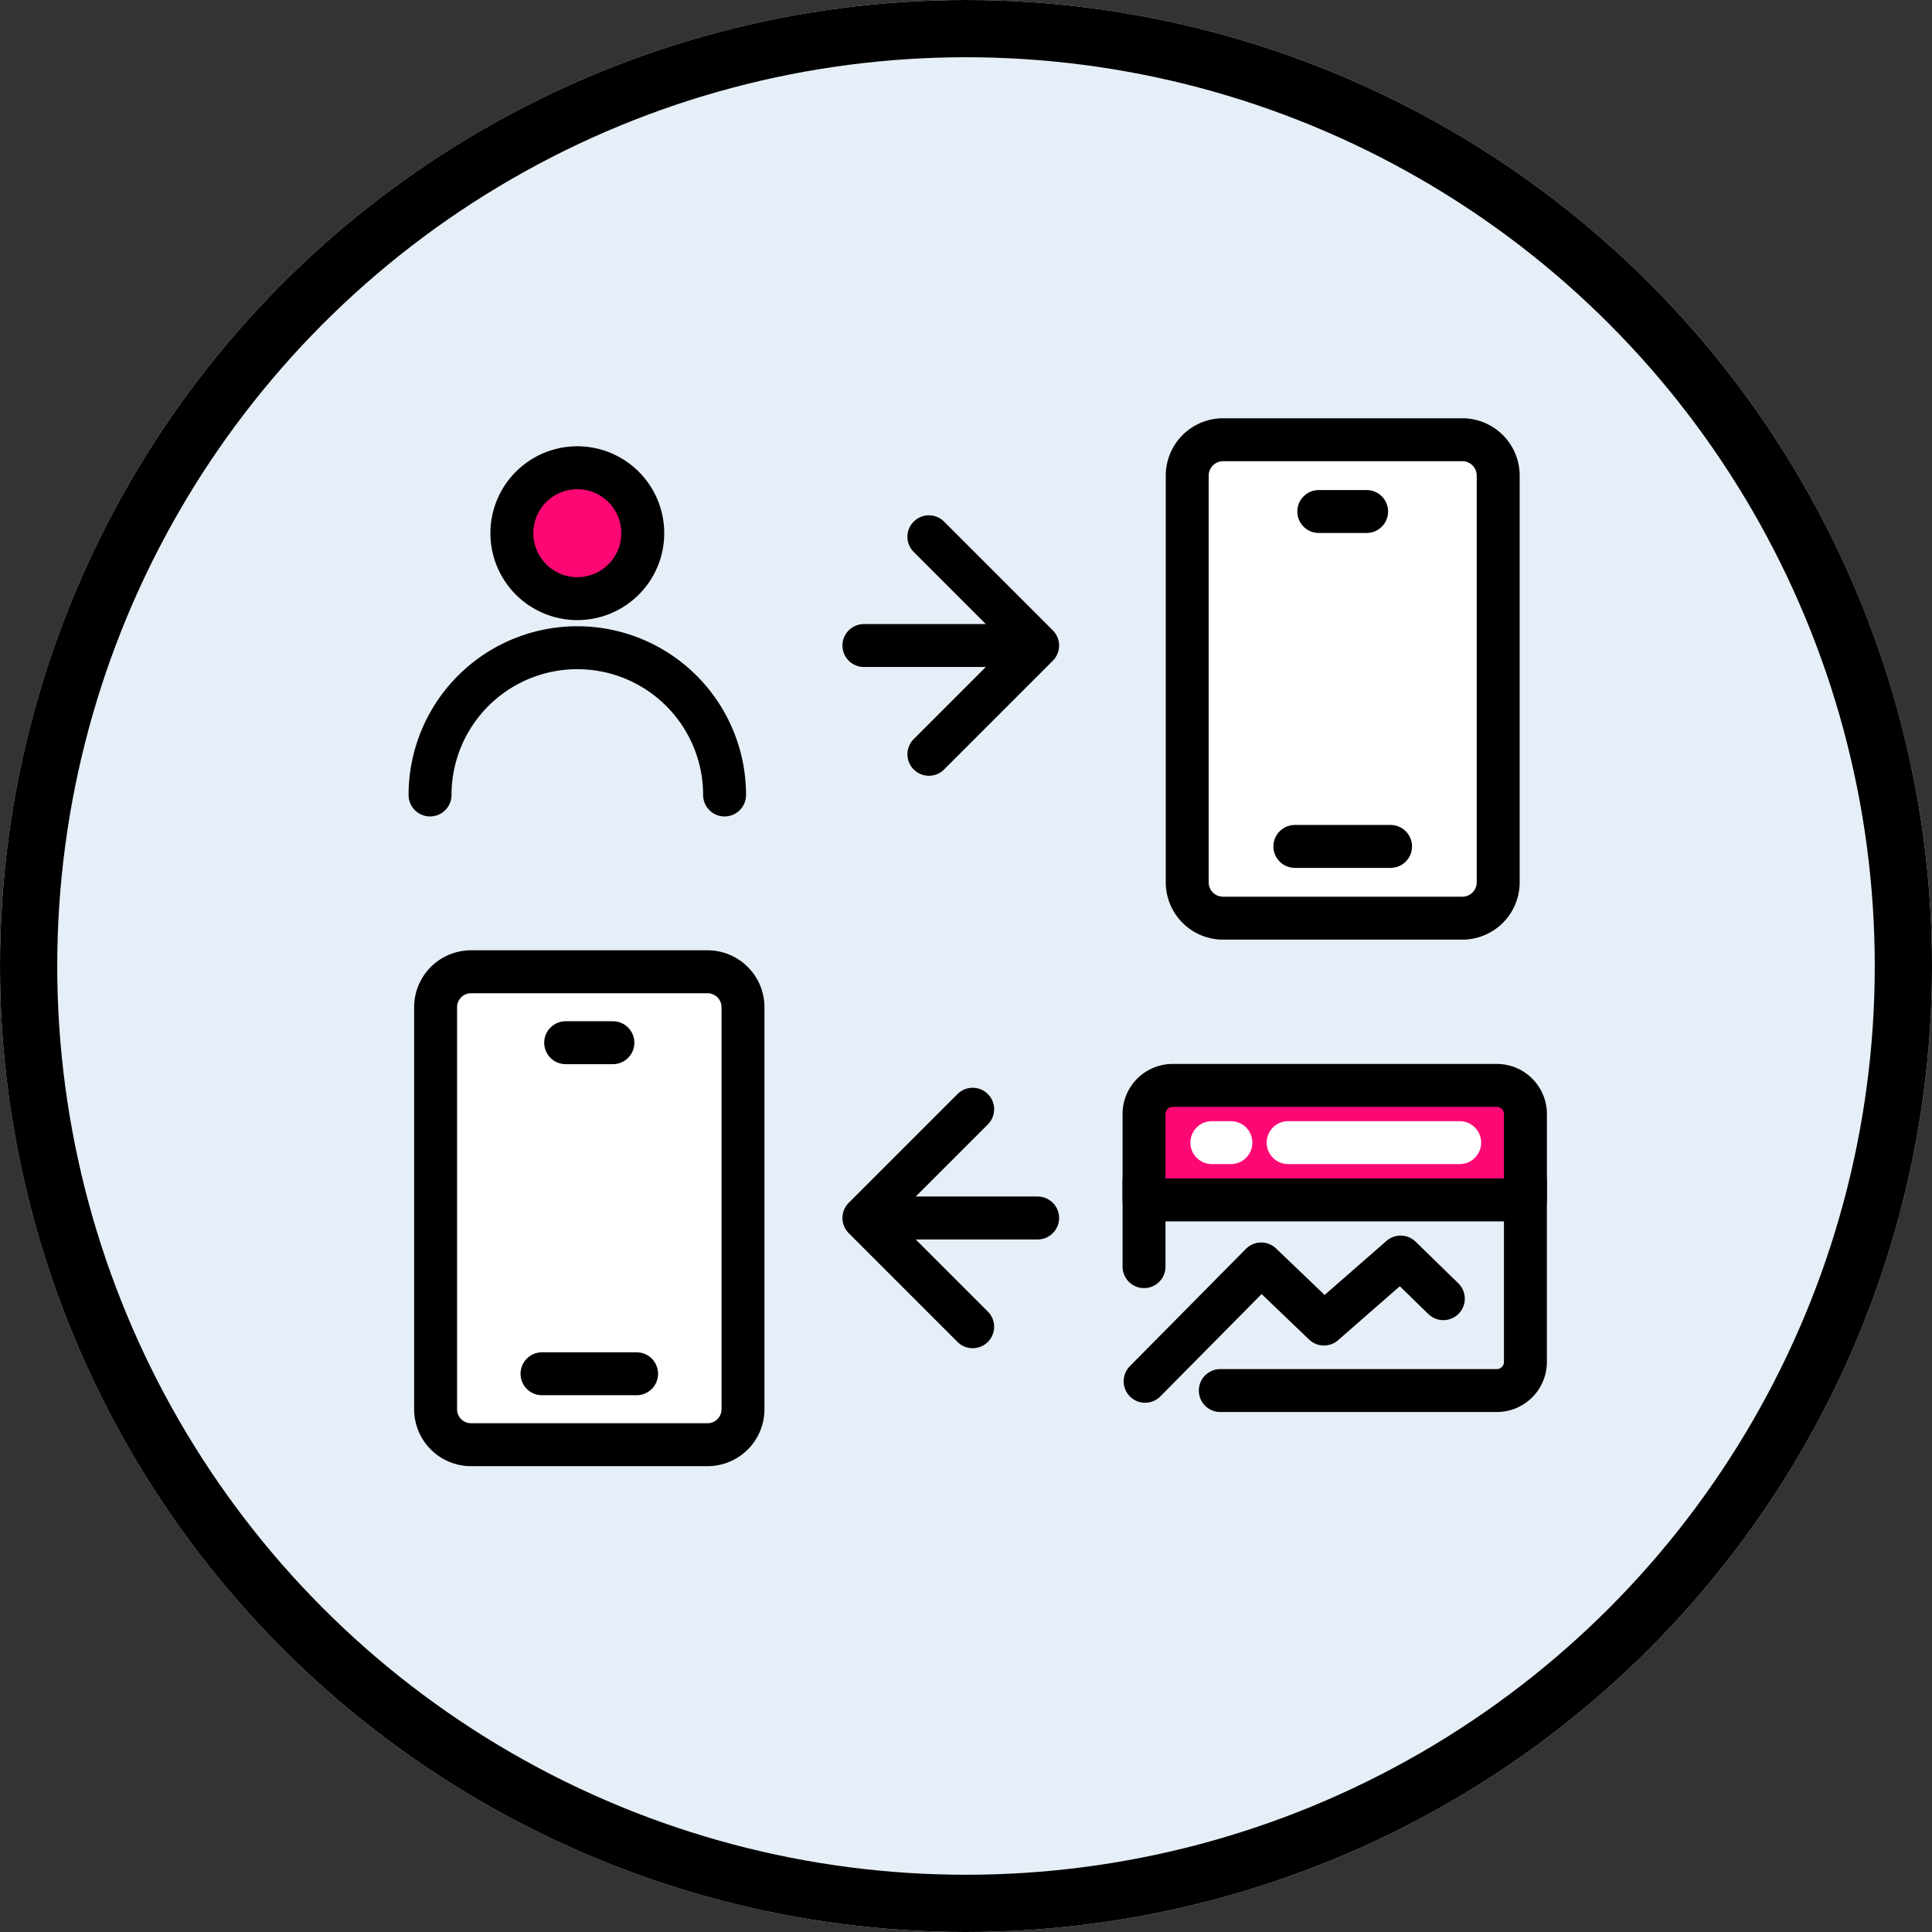
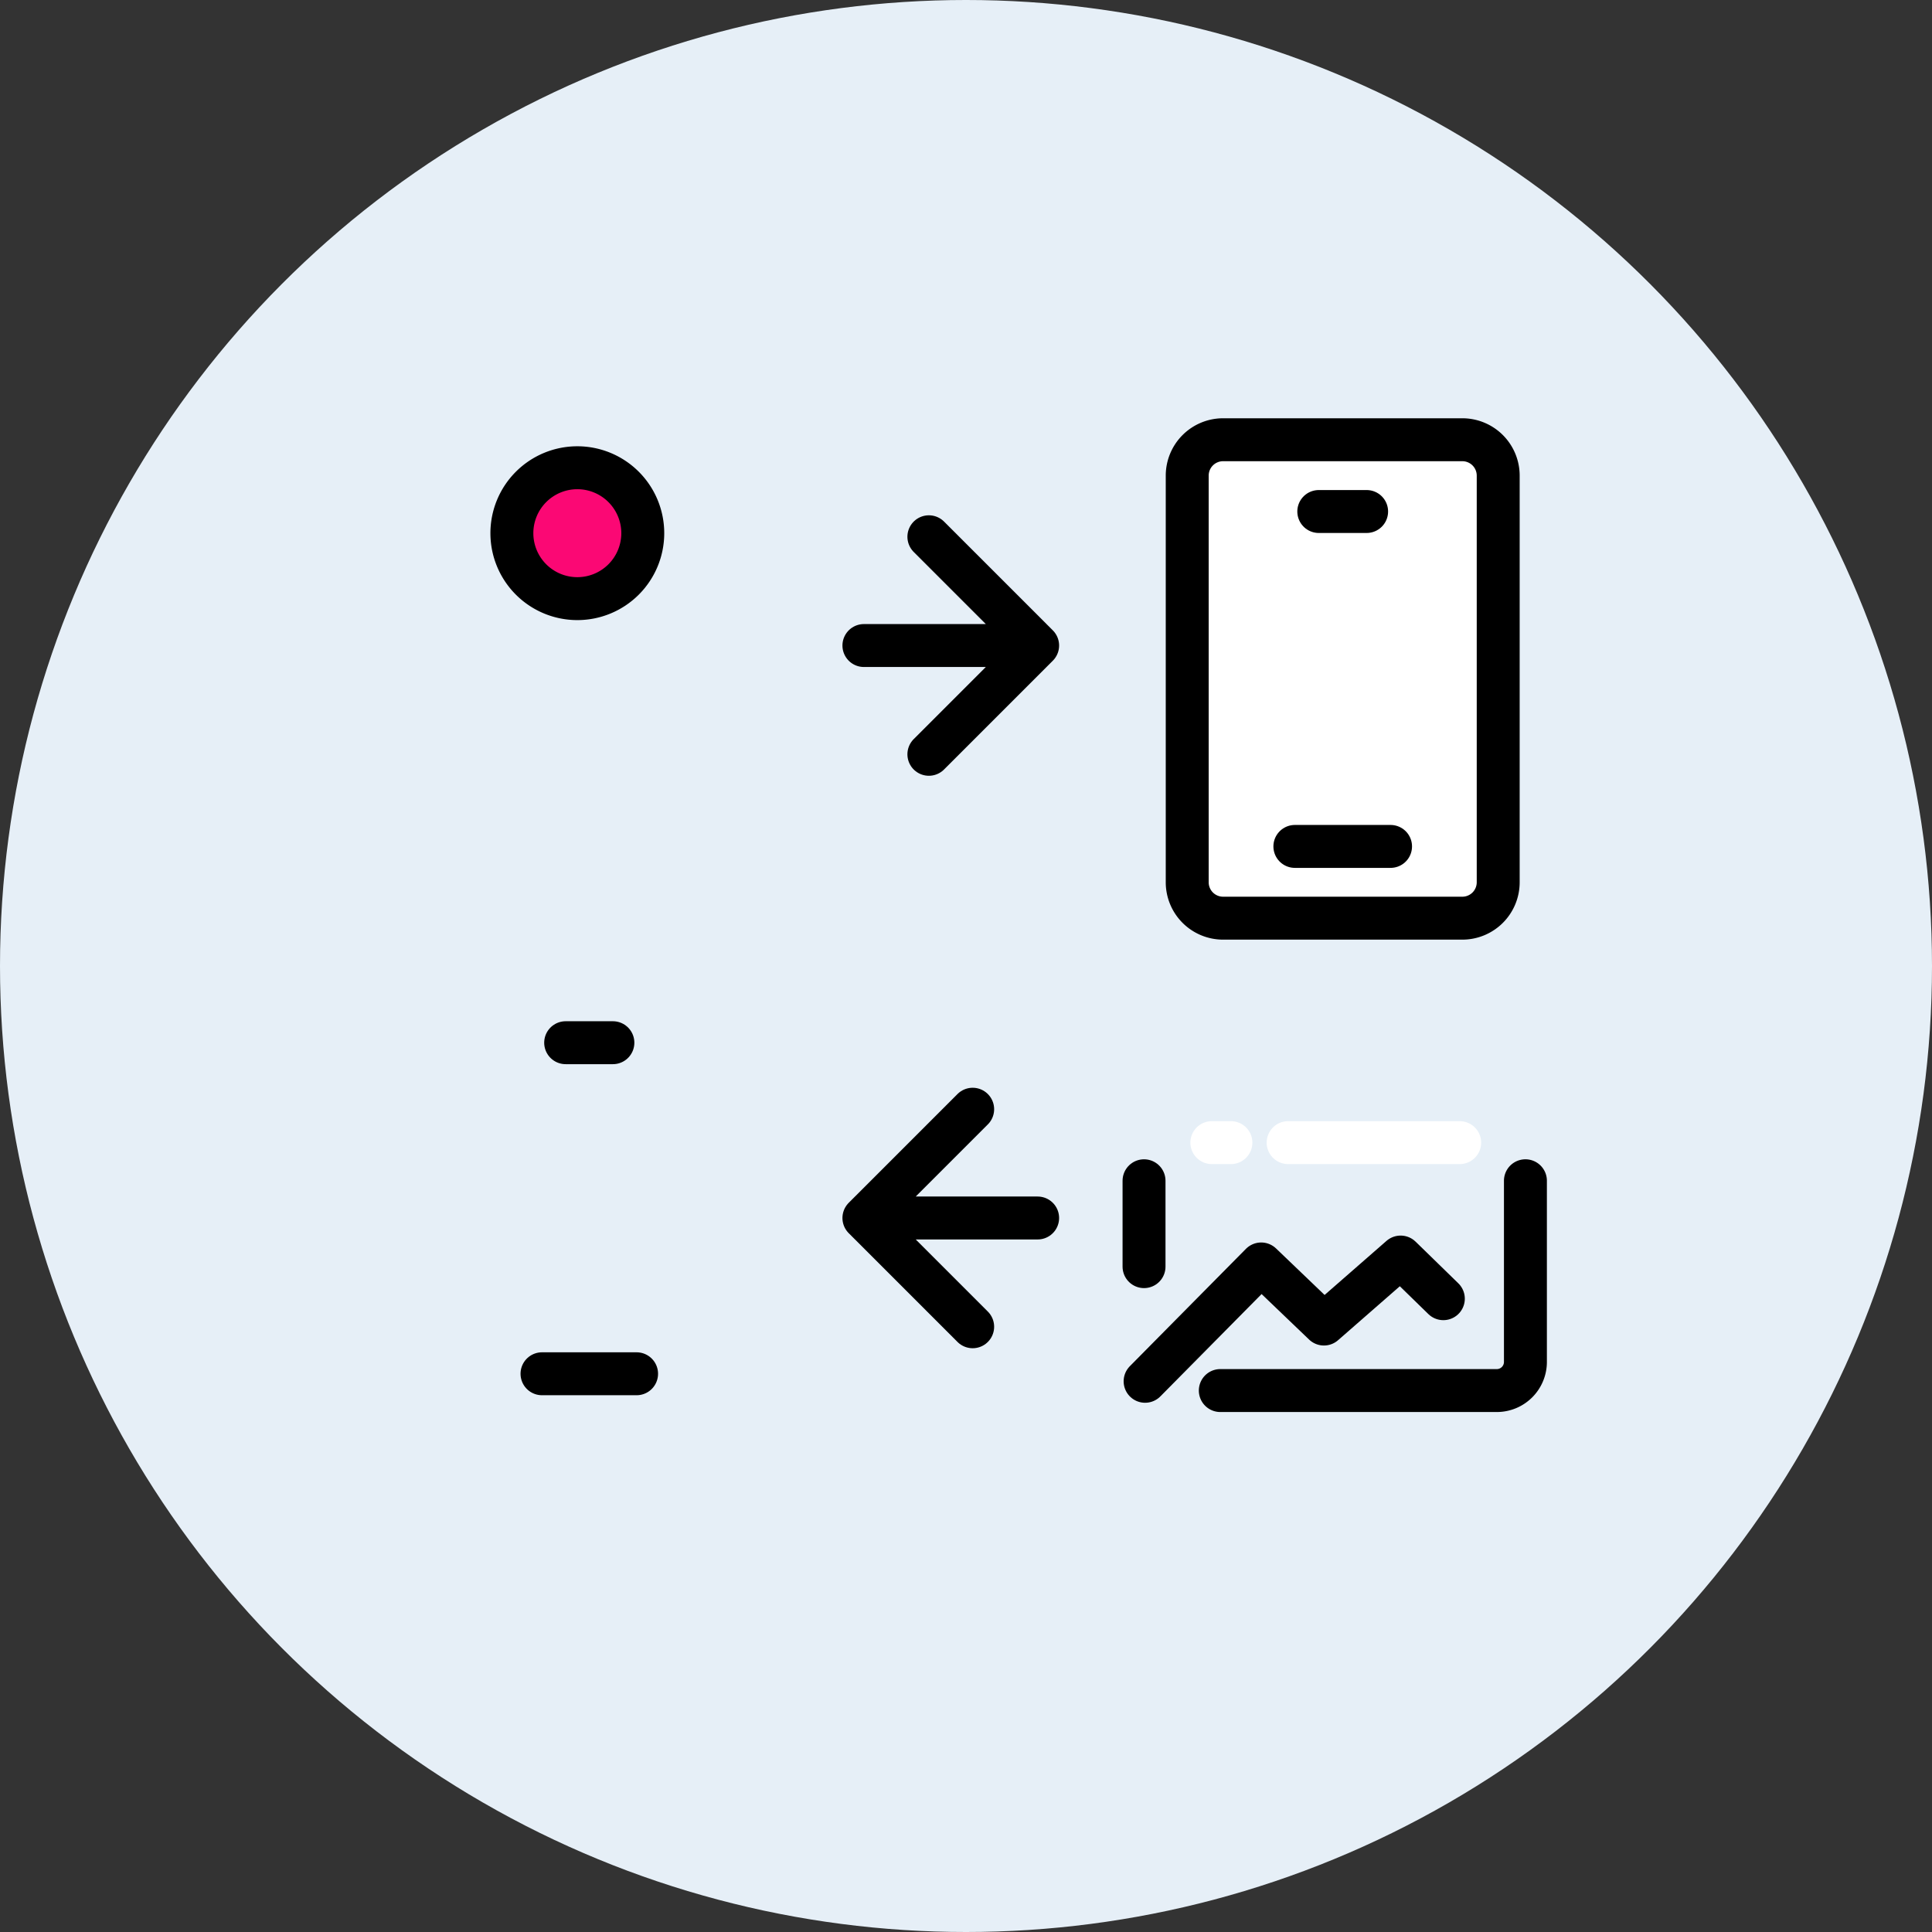
<svg xmlns="http://www.w3.org/2000/svg" width="135" height="135" viewBox="0 0 135 135">
  <rect x="0" y="0" width="135" height="135" fill="#333333" stroke="none" />
  <g id="ongoing_support_and_optimization" data-name="ongoing support and optimization" transform="translate(-231 -3345)">
    <g id="Ellipse_804" data-name="Ellipse 804" transform="translate(231 3345)" fill="#e6eff7" stroke="#000" stroke-width="4">
      <circle cx="67.5" cy="67.5" r="67.5" stroke="none" />
-       <circle cx="67.5" cy="67.5" r="65.5" fill="none" />
    </g>
    <g id="Group_11320" data-name="Group 11320" transform="translate(252.35 3409.598)">
-       <path id="Path_17288" data-name="Path 17288" d="M13.479,4H30a2.478,2.478,0,0,1,2.479,2.479v28.09A2.478,2.478,0,0,1,30,37.047H13.479A2.478,2.478,0,0,1,11,34.568V6.479A2.478,2.478,0,0,1,13.479,4Z" transform="translate(-1.912 -0.695)" fill="#fff" stroke="#000" stroke-width="3" />
      <path id="Path_17289" data-name="Path 17289" d="M22,10h3.3" transform="translate(-3.824 -1.738)" fill="none" stroke="#000" stroke-linecap="round" stroke-linejoin="round" stroke-width="3" />
      <path id="Path_17290" data-name="Path 17290" d="M20,38h6.609" transform="translate(-3.477 -6.605)" fill="none" stroke="#000" stroke-linecap="round" stroke-linejoin="round" stroke-width="3" />
      <path id="Path_17291" data-name="Path 17291" d="M0,0H39.656V39.656H0Z" transform="translate(0 0)" fill="none" />
    </g>
    <g id="Group_11410" data-name="Group 11410" transform="translate(304.764 3372.384)">
      <path id="Path_17288-2" data-name="Path 17288" d="M13.507,4H30.223A2.507,2.507,0,0,1,32.73,6.507V34.924a2.507,2.507,0,0,1-2.507,2.507H13.507A2.507,2.507,0,0,1,11,34.924V6.507A2.507,2.507,0,0,1,13.507,4Z" transform="translate(-1.806 -0.657)" fill="#fff" stroke="#000" stroke-width="3" />
      <path id="Path_17289-2" data-name="Path 17289" d="M22,10h3.343" transform="translate(-3.613 -1.642)" fill="none" stroke="#000" stroke-linecap="round" stroke-linejoin="round" stroke-width="3" />
      <path id="Path_17290-2" data-name="Path 17290" d="M20,38h6.686" transform="translate(-3.284 -6.24)" fill="none" stroke="#000" stroke-linecap="round" stroke-linejoin="round" stroke-width="3" />
-       <path id="Path_17291-2" data-name="Path 17291" d="M0,0H40.117V40.117H0Z" transform="translate(0 0)" fill="none" />
    </g>
    <g id="Group_11411" data-name="Group 11411" transform="translate(253.653 3366.886)">
      <path id="Path_17651" data-name="Path 17651" d="M33.14,45.558H21m0,0,7.6-7.6m-7.6,7.6,7.6,7.6" transform="translate(16.713 17.664)" fill="none" stroke="#000" stroke-linecap="round" stroke-linejoin="round" stroke-width="3" />
      <path id="Path_20864" data-name="Path 20864" d="M21,45.558H33.14m0,0-7.6-7.6m7.6,7.6-7.6,7.6" transform="translate(16.713 -22.337)" fill="none" stroke="#000" stroke-linecap="round" stroke-linejoin="round" stroke-width="3" />
      <path id="Path_17656" data-name="Path 17656" d="M0,0H91.227V91.227H0Z" fill="none" />
      <g id="Group_13752" data-name="Group 13752" transform="translate(3.967 8.511)">
        <path id="Path_17292" data-name="Path 17292" d="M25.147,8.573A4.573,4.573,0,1,1,20.573,4,4.573,4.573,0,0,1,25.147,8.573Z" transform="translate(-6.853 -1.713)" fill="#fb0874" stroke="#000" stroke-linecap="round" stroke-linejoin="round" stroke-width="3" />
-         <path id="Path_17293" data-name="Path 17293" d="M26.58,36.29A10.29,10.29,0,1,0,6,36.29" transform="translate(-2.57 -11.137)" fill="none" stroke="#000" stroke-linecap="round" stroke-linejoin="round" stroke-width="3" />
        <path id="Path_17294" data-name="Path 17294" d="M0,0H27.44V27.44H0Z" fill="none" />
      </g>
      <g id="Group_13753" data-name="Group 13753" transform="translate(54.622 48.628)">
-         <path id="Path_17350" data-name="Path 17350" d="M30.651,10a2,2,0,0,0-2-2H6a2,2,0,0,0-2,2v6H30.651Z" transform="translate(-1.335 -2.67)" fill="#fb0874" stroke="#000" stroke-linecap="round" stroke-linejoin="round" stroke-width="3" />
        <path id="Path_17351" data-name="Path 17351" d="M4.112,34.682l8.112-8.2,4.384,4.2L21.967,26l2.985,2.91" transform="translate(-1.372 -8.677)" fill="none" stroke="#000" stroke-linecap="round" stroke-linejoin="round" stroke-width="3" />
        <path id="Path_17352" data-name="Path 17352" d="M33.32,18V30.659a2,2,0,0,1-2,2H12" transform="translate(-4.005 -6.007)" fill="none" stroke="#000" stroke-linecap="round" stroke-linejoin="round" stroke-width="3" />
        <path id="Path_17353" data-name="Path 17353" d="M19.112,14H31.1" transform="translate(-6.378 -4.672)" fill="none" stroke="#fff" stroke-linecap="round" stroke-linejoin="round" stroke-width="3" />
        <path id="Path_17354" data-name="Path 17354" d="M11.111,14h1.333" transform="translate(-3.708 -4.672)" fill="none" stroke="#fff" stroke-linecap="round" stroke-linejoin="round" stroke-width="3" />
        <path id="Path_17355" data-name="Path 17355" d="M4,18v6" transform="translate(-1.335 -6.007)" fill="none" stroke="#000" stroke-linecap="round" stroke-linejoin="round" stroke-width="3" />
        <path id="Path_17356" data-name="Path 17356" d="M0,0H31.981V31.981H0Z" transform="translate(0 0)" fill="none" />
      </g>
    </g>
  </g>
</svg>